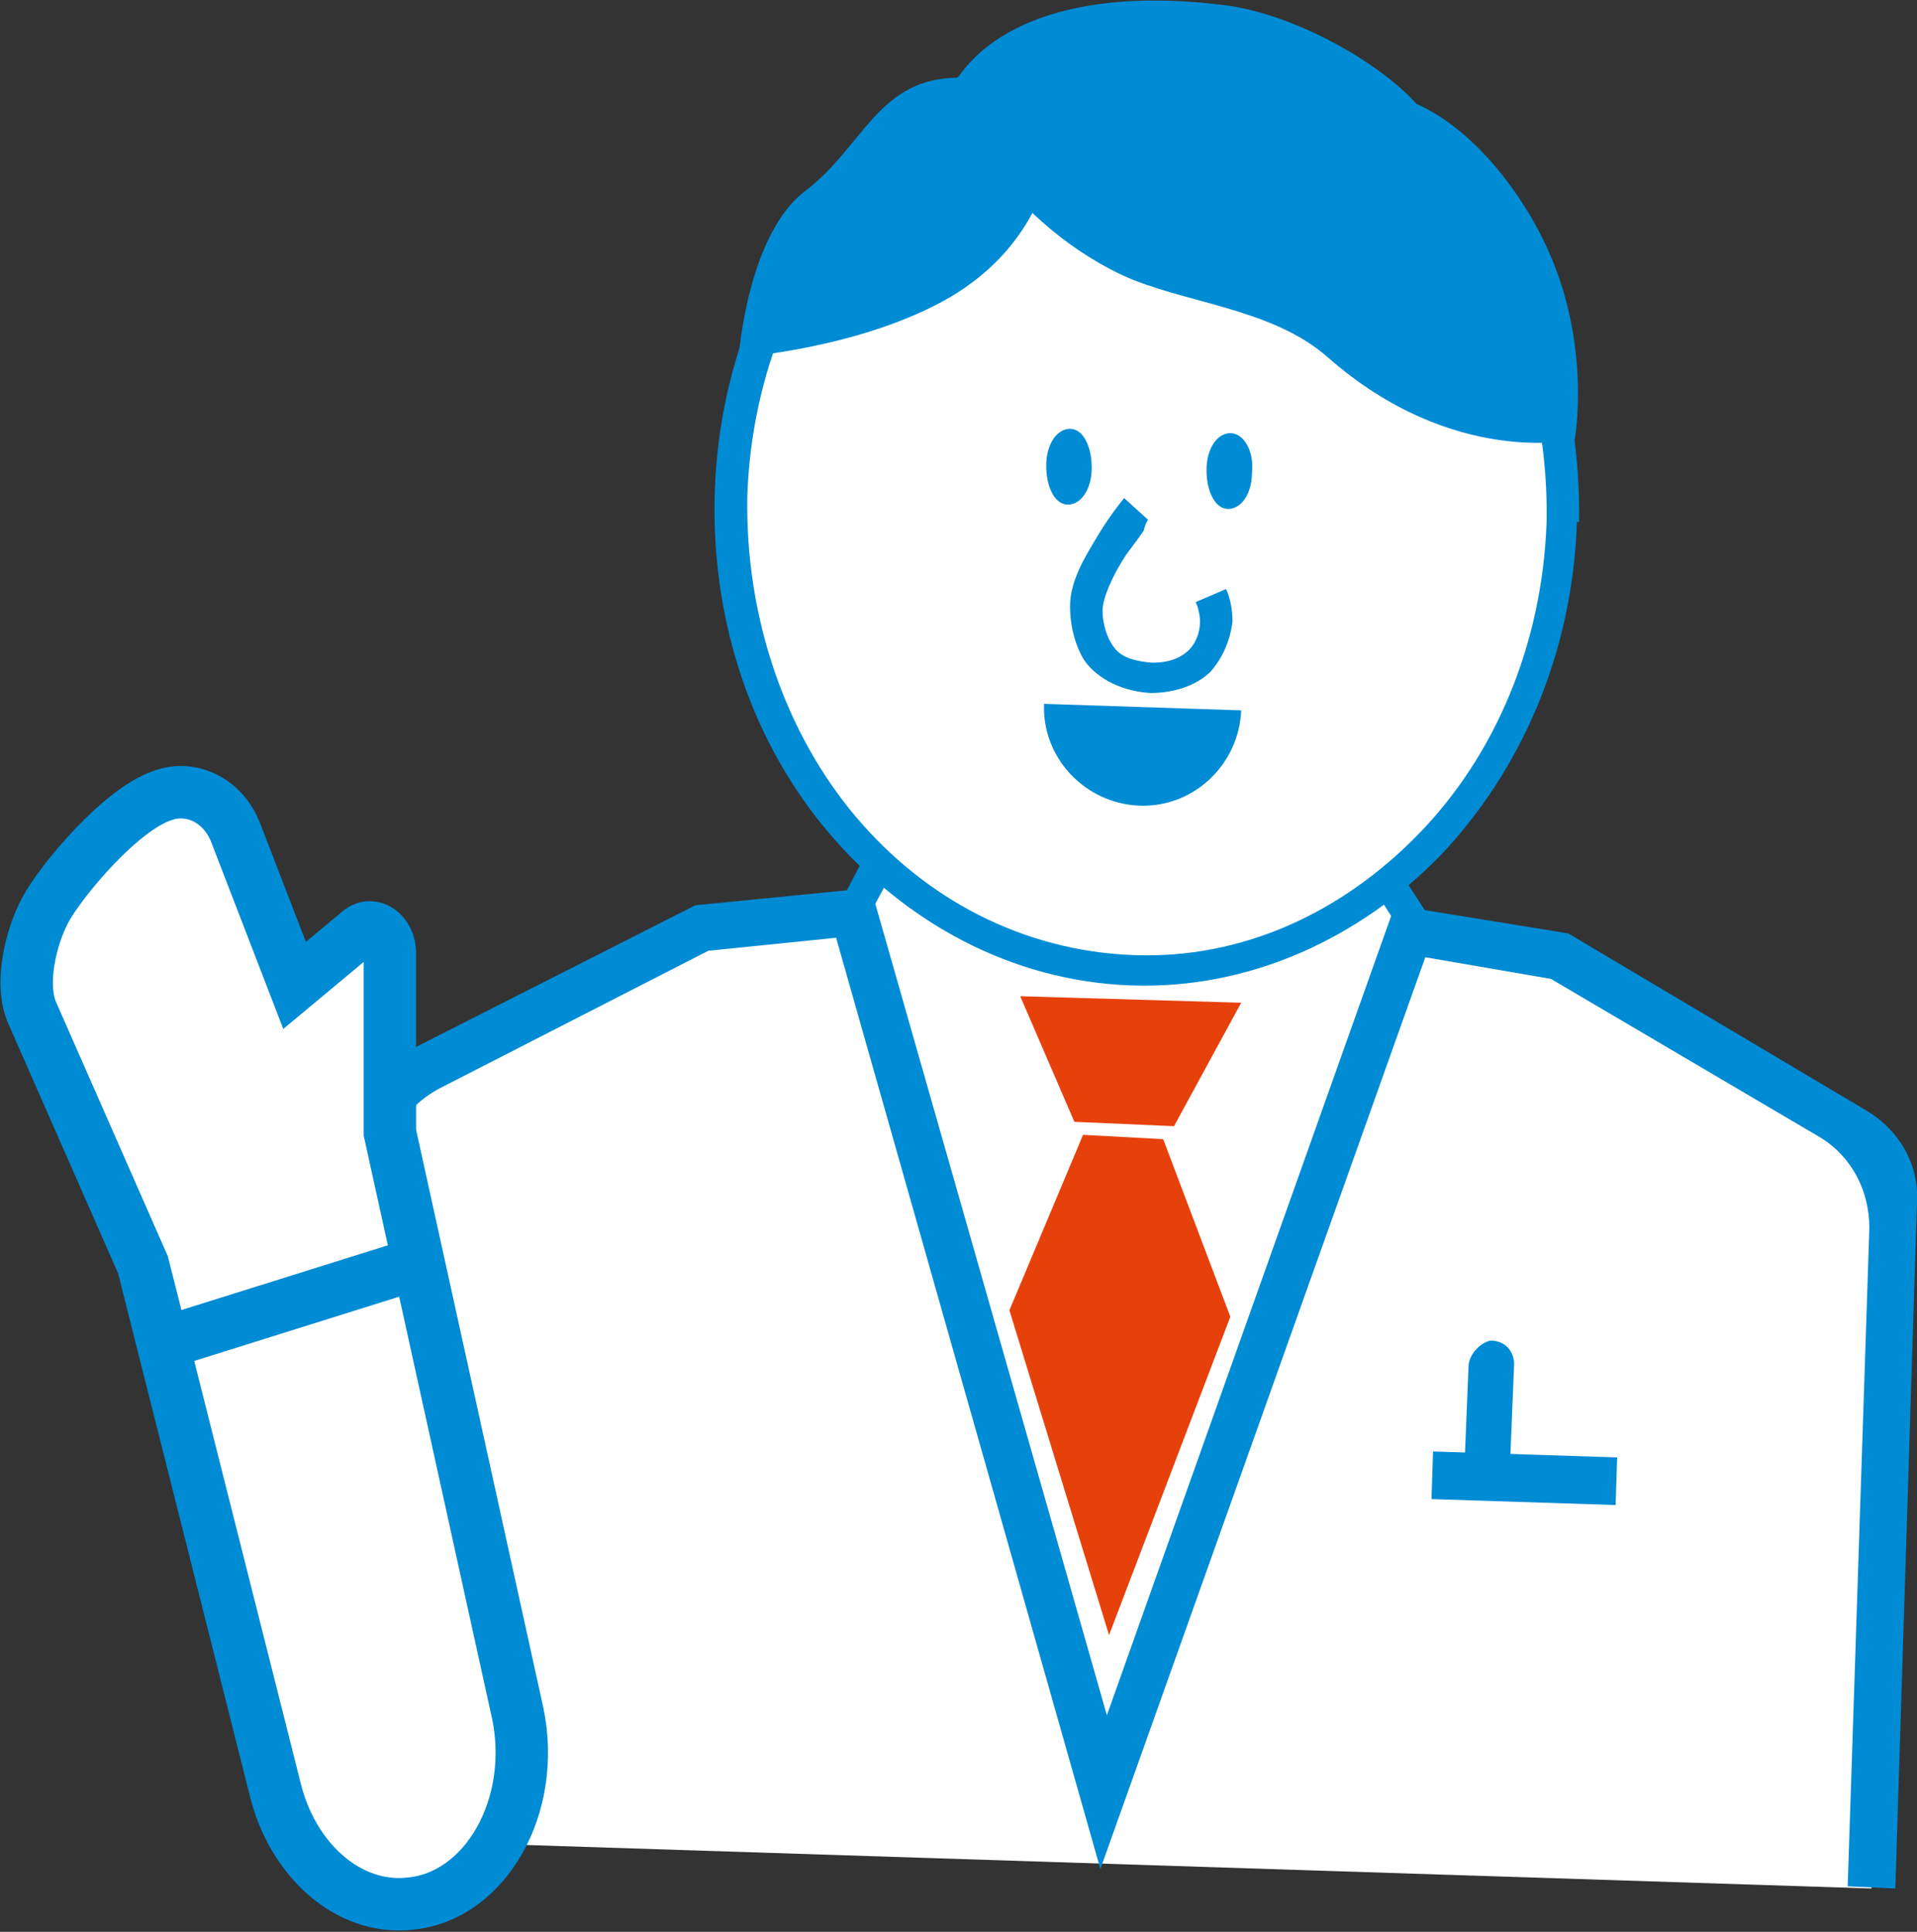
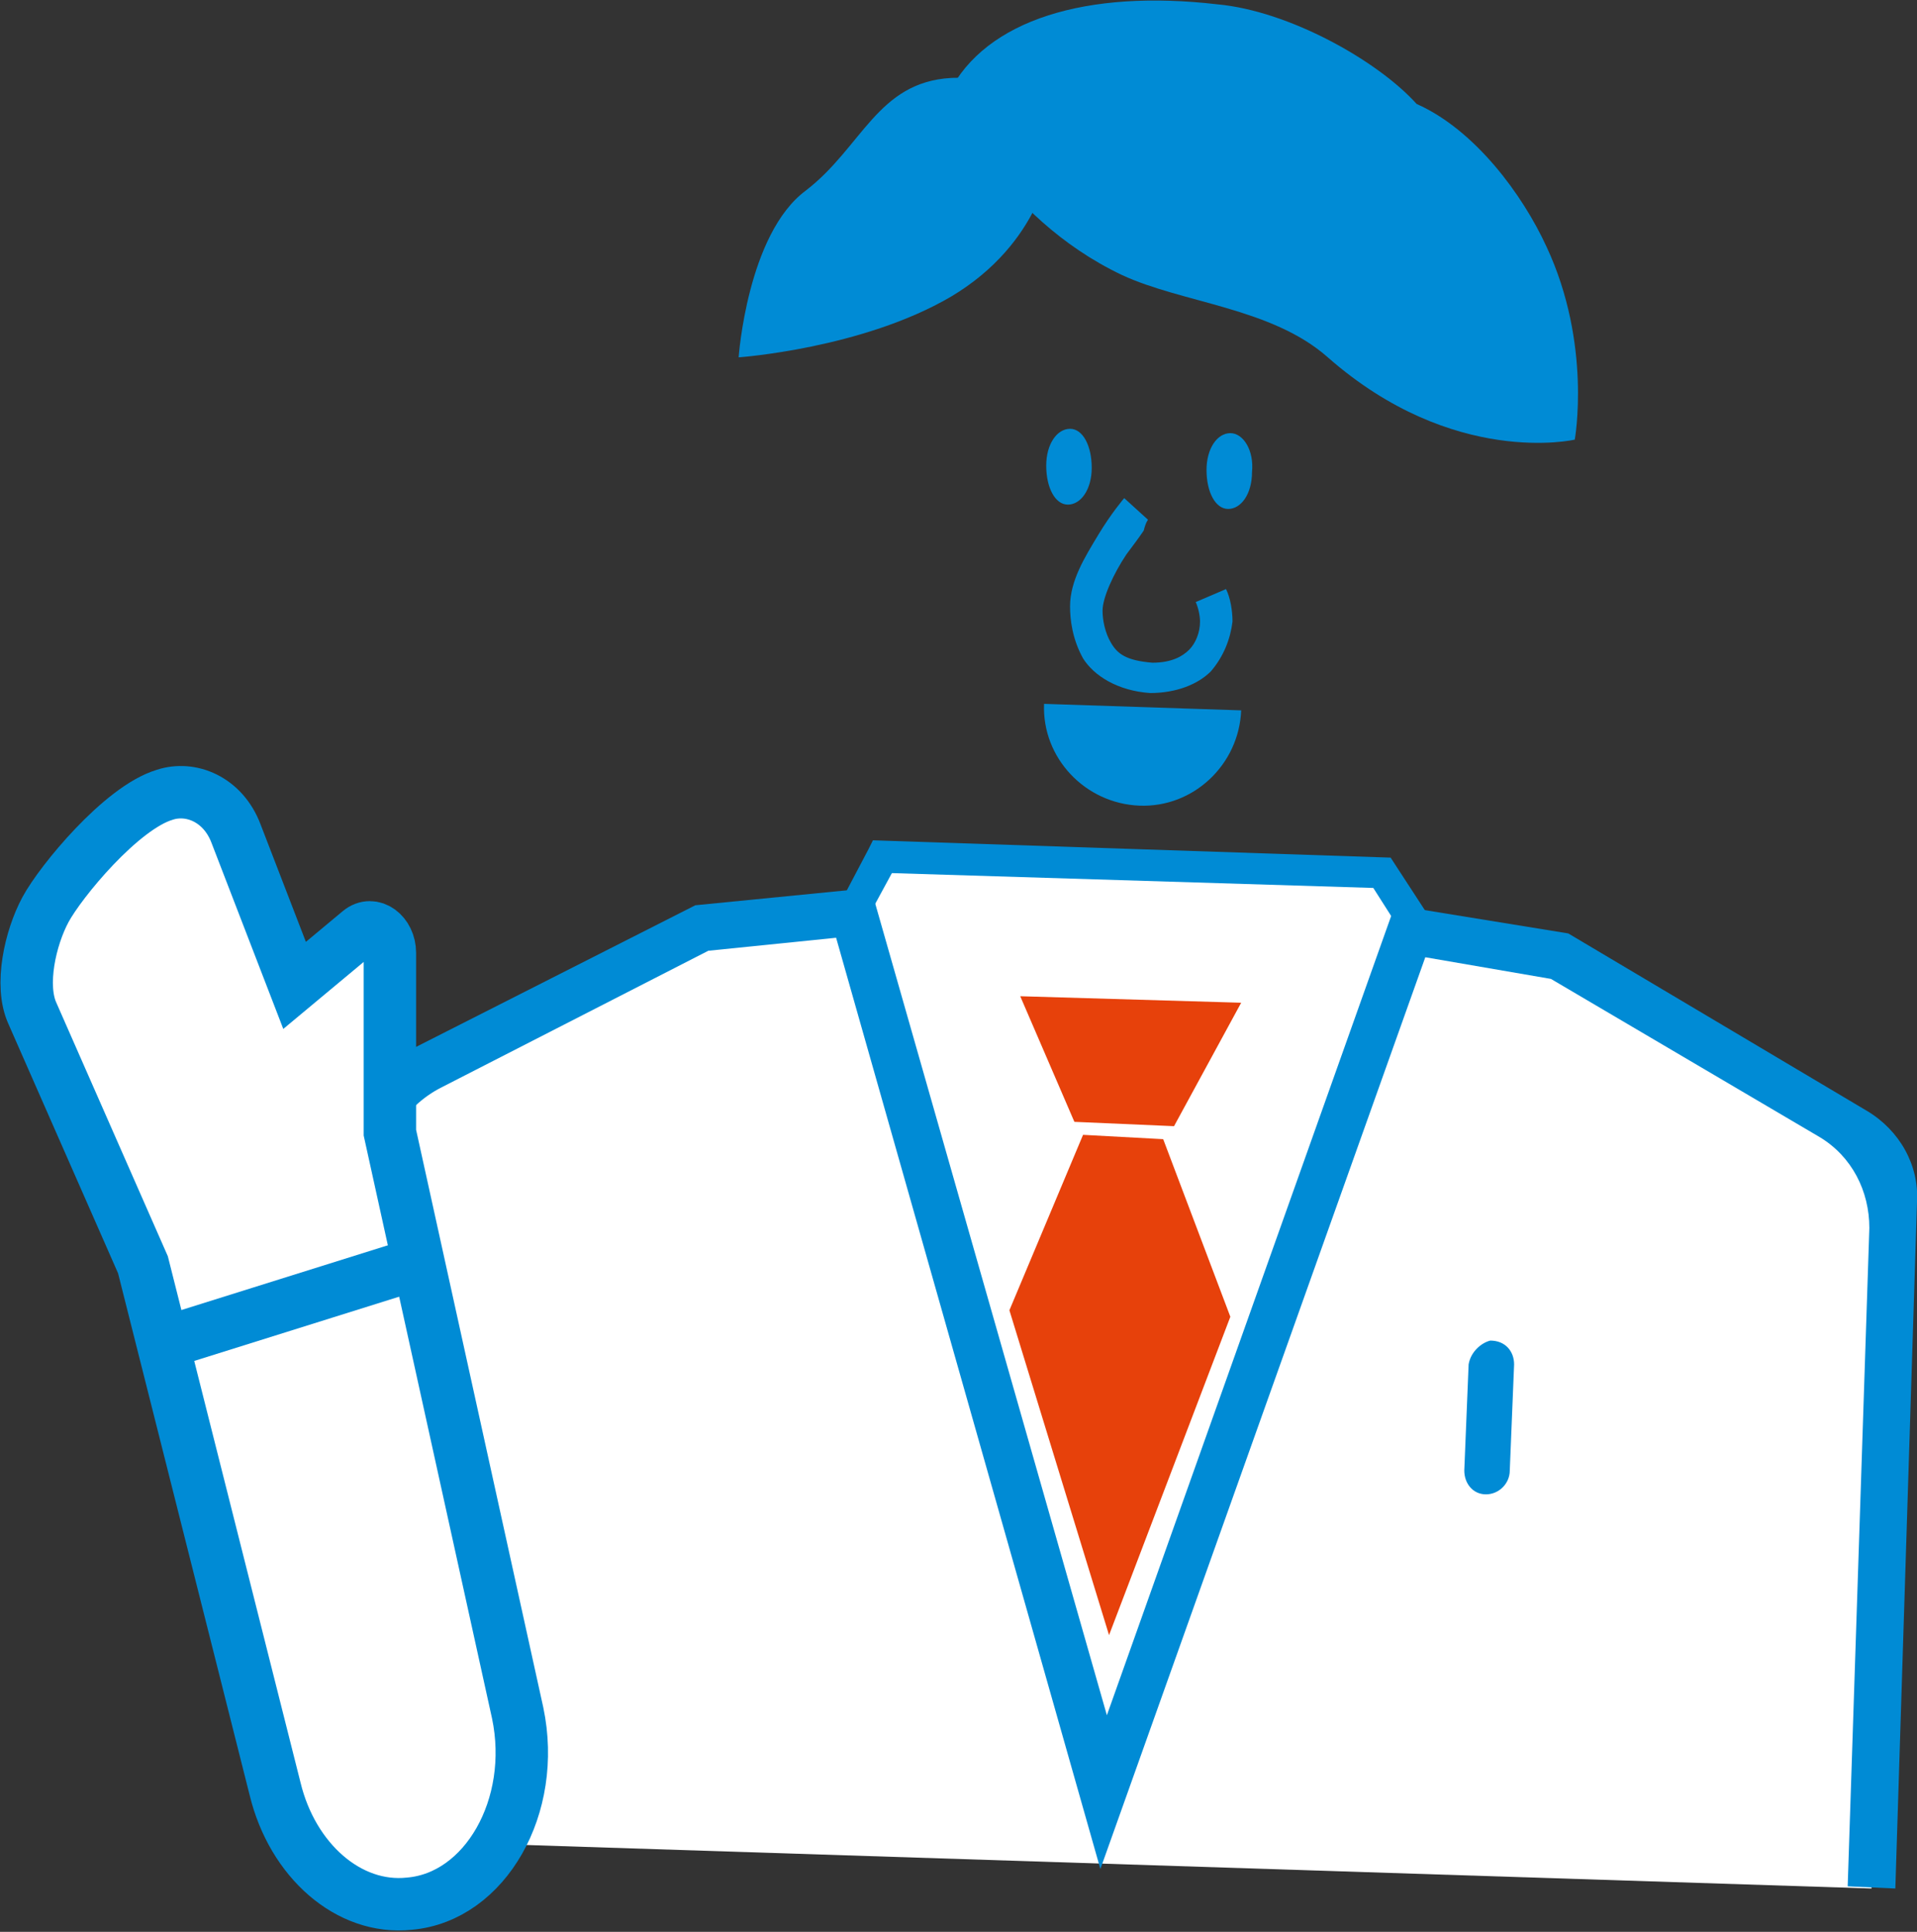
<svg xmlns="http://www.w3.org/2000/svg" version="1.1" x="0px" y="0px" width="88.5px" height="89.2px" viewBox="0 0 88.5 89.2" style="enable-background:new 0 0 88.5 89.2;" xml:space="preserve">
  <rect x="0" y="0" width="88.5" height="89.2" fill="#333333" stroke="none" />
  <style type="text/css">
	.st0{fill:#FFFFFF;}
	.st1{fill:#008BD5;}
	.st2{fill:#E7410B;}
	.st3{fill:#FFFFFF;stroke:#008BD5;stroke-width:2.42;stroke-miterlimit:10;}
</style>
  <defs>
</defs>
  <g>
    <g>
      <polyline class="st0" points="40.7,39.6 38.8,43.2 39,75.4 51.1,80.8 64.3,76.2 66.3,44.1 63.8,40.3 40.7,39.6   " />
      <polyline class="st1" points="40.7,39.6 40.1,39.2 38.1,43 38.2,75.9 51,81.6 65,76.7 67,43.9 64.2,39.6 40.3,38.8 40.1,39.2     40.7,39.6 40.7,40.3 63.4,41 65.5,44.3 63.5,75.6 51.1,80 39.7,74.9 39.5,43.4 41.4,39.9 40.7,39.6 40.7,40.3 40.7,39.6   " />
      <polyline class="st0" points="15.3,84.9 16.4,51 32.4,42.9 39.4,42.2 51,82.7 65.2,43 72.1,44.2 87.5,53.3 86.4,87.2   " />
      <path class="st1" d="M16.4,84.9l1-29.9c0.1-2,1.2-3.9,3-4.8l12.3-6.3l5.9-0.6l12.2,43l15-42.1l5.8,1L84,52.5    c1.5,0.9,2.3,2.5,2.3,4.2l-1,30.4l2.2,0.1l1-31.7c0.1-1.7-0.8-3.3-2.3-4.2l-13.8-8.2l-8-1.3L51.1,79.2L40.2,41l-8.1,0.8l-13.8,7    c-1.8,0.9-3,2.8-3,4.8l-1,31.2L16.4,84.9" />
      <polyline class="st2" points="47.1,46 57.3,46.3 54.2,52 49.6,51.8 47.1,46   " />
      <polyline class="st2" points="46.6,60.5 51.2,75.5 56.8,60.8 53.7,52.6 50,52.4 46.6,60.5   " />
-       <path class="st0" d="M72.1,24.1c-0.4,11.8-9.3,21.1-19.9,20.8c-10.6-0.3-18.9-10.2-18.5-22C34.1,11,43,1.7,53.6,2.1    C64.2,2.4,72.5,12.3,72.1,24.1" />
-       <path class="st1" d="M72.1,24.1l-0.7,0c-0.2,5.7-2.4,10.8-5.9,14.4c-3.5,3.6-8.1,5.8-13.2,5.6c-5.1-0.2-9.6-2.6-12.8-6.4    c-3.2-3.8-5.1-9.1-5-14.8c0.2-5.7,2.4-10.8,5.9-14.4c3.5-3.6,8.1-5.8,13.2-5.6c5.1,0.2,9.6,2.6,12.8,6.4c3.2,3.8,5.1,9.1,5,14.8    l1.5,0C73,18,71,12.4,67.5,8.3c-3.5-4.1-8.4-6.8-13.9-7c-5.5-0.2-10.6,2.2-14.3,6c-3.7,3.9-6.1,9.3-6.3,15.4    c-0.2,6.1,1.8,11.7,5.3,15.8c3.5,4.1,8.4,6.8,13.9,7c5.5,0.2,10.6-2.2,14.3-6c3.7-3.9,6.1-9.3,6.3-15.4L72.1,24.1" />
      <path class="st1" d="M50.4,21.6c0,1-0.5,1.7-1.1,1.7c-0.6,0-1-0.8-1-1.8c0-1,0.5-1.7,1.1-1.7C50,19.8,50.4,20.6,50.4,21.6" />
      <path class="st1" d="M57.8,21.8c0,1-0.5,1.7-1.1,1.7c-0.6,0-1-0.8-1-1.8c0-1,0.5-1.7,1.1-1.7C57.4,20,57.9,20.8,57.8,21.8" />
      <path class="st1" d="M57.3,32.8c-0.1,2.5-2.2,4.5-4.7,4.4c-2.5-0.1-4.5-2.2-4.4-4.7L57.3,32.8" />
      <path class="st1" d="M51.8,12.7c2.8,1.3,6.9,1.5,9.5,3.8c5.8,5.1,11.4,3.8,11.4,3.8s0.8-4.4-1.3-8.9c-1.1-2.4-3.3-5.4-6-6.6    c-1.8-2-5.9-4.3-9.2-4.6c-6-0.7-10.7,0.7-12.4,4.1C43.7,4.4,46.1,10,51.8,12.7" />
      <path class="st1" d="M48.5,7.4c0,0-0.4,3.8-4.6,6.3c-4.1,2.4-9.8,2.8-9.8,2.8s0.4-5.7,3.1-7.7c2.6-2,3.3-5,6.7-5.2    C47.4,3.4,48.5,7.4,48.5,7.4" />
      <path class="st1" d="M51.9,23c0,0-0.6,0.7-1.2,1.7c-0.6,1-1.3,2.1-1.3,3.3c0,0.6,0.1,1.5,0.6,2.4c0.5,0.8,1.6,1.5,3.1,1.6    c1.2,0,2.2-0.4,2.8-1c0.6-0.7,0.9-1.5,1-2.3c0-0.5-0.1-1.1-0.3-1.5l-1.4,0.6c0.1,0.2,0.2,0.6,0.2,0.9c0,0.5-0.2,1-0.5,1.3    c-0.3,0.3-0.8,0.6-1.7,0.6c-1.2-0.1-1.6-0.4-1.9-0.9c-0.3-0.5-0.4-1.1-0.4-1.5c0-0.6,0.5-1.7,1.1-2.6c0.3-0.4,0.6-0.8,0.8-1.1    C52.9,24.1,53,24,53,24L51.9,23" />
      <line class="st0" x1="66.1" y1="68.2" x2="74.6" y2="68.5" />
-       <rect x="69.3" y="64.1" transform="matrix(3.225527e-02 -1 1 3.225527e-02 -0.249 136.452)" class="st1" width="2.2" height="8.5" />
      <line class="st0" x1="68.9" y1="63.1" x2="68.8" y2="68" />
      <path class="st1" d="M67.8,63l-0.2,4.9c0,0.6,0.4,1.1,1,1.1c0.6,0,1.1-0.5,1.1-1.1l0.2-4.9c0-0.6-0.4-1.1-1.1-1.1    C68.4,62,67.9,62.4,67.8,63" />
    </g>
    <path class="st3" d="M18.9,87.9L18.9,87.9c-2.8,0.3-5.4-2-6.2-5.3L6.6,58.4L1.5,46.8c-0.6-1.3-0.1-3.5,0.6-4.8s3.5-4.7,5.5-5.3   c1.2-0.4,2.7,0.2,3.3,1.8l2.7,7l3-2.5c0.6-0.5,1.4,0.1,1.4,1l0,8.3l5.9,26.8C24.8,83.4,22.4,87.6,18.9,87.9z" />
    <line class="st3" x1="7.6" y1="62" x2="19.4" y2="58.3" />
  </g>
</svg>